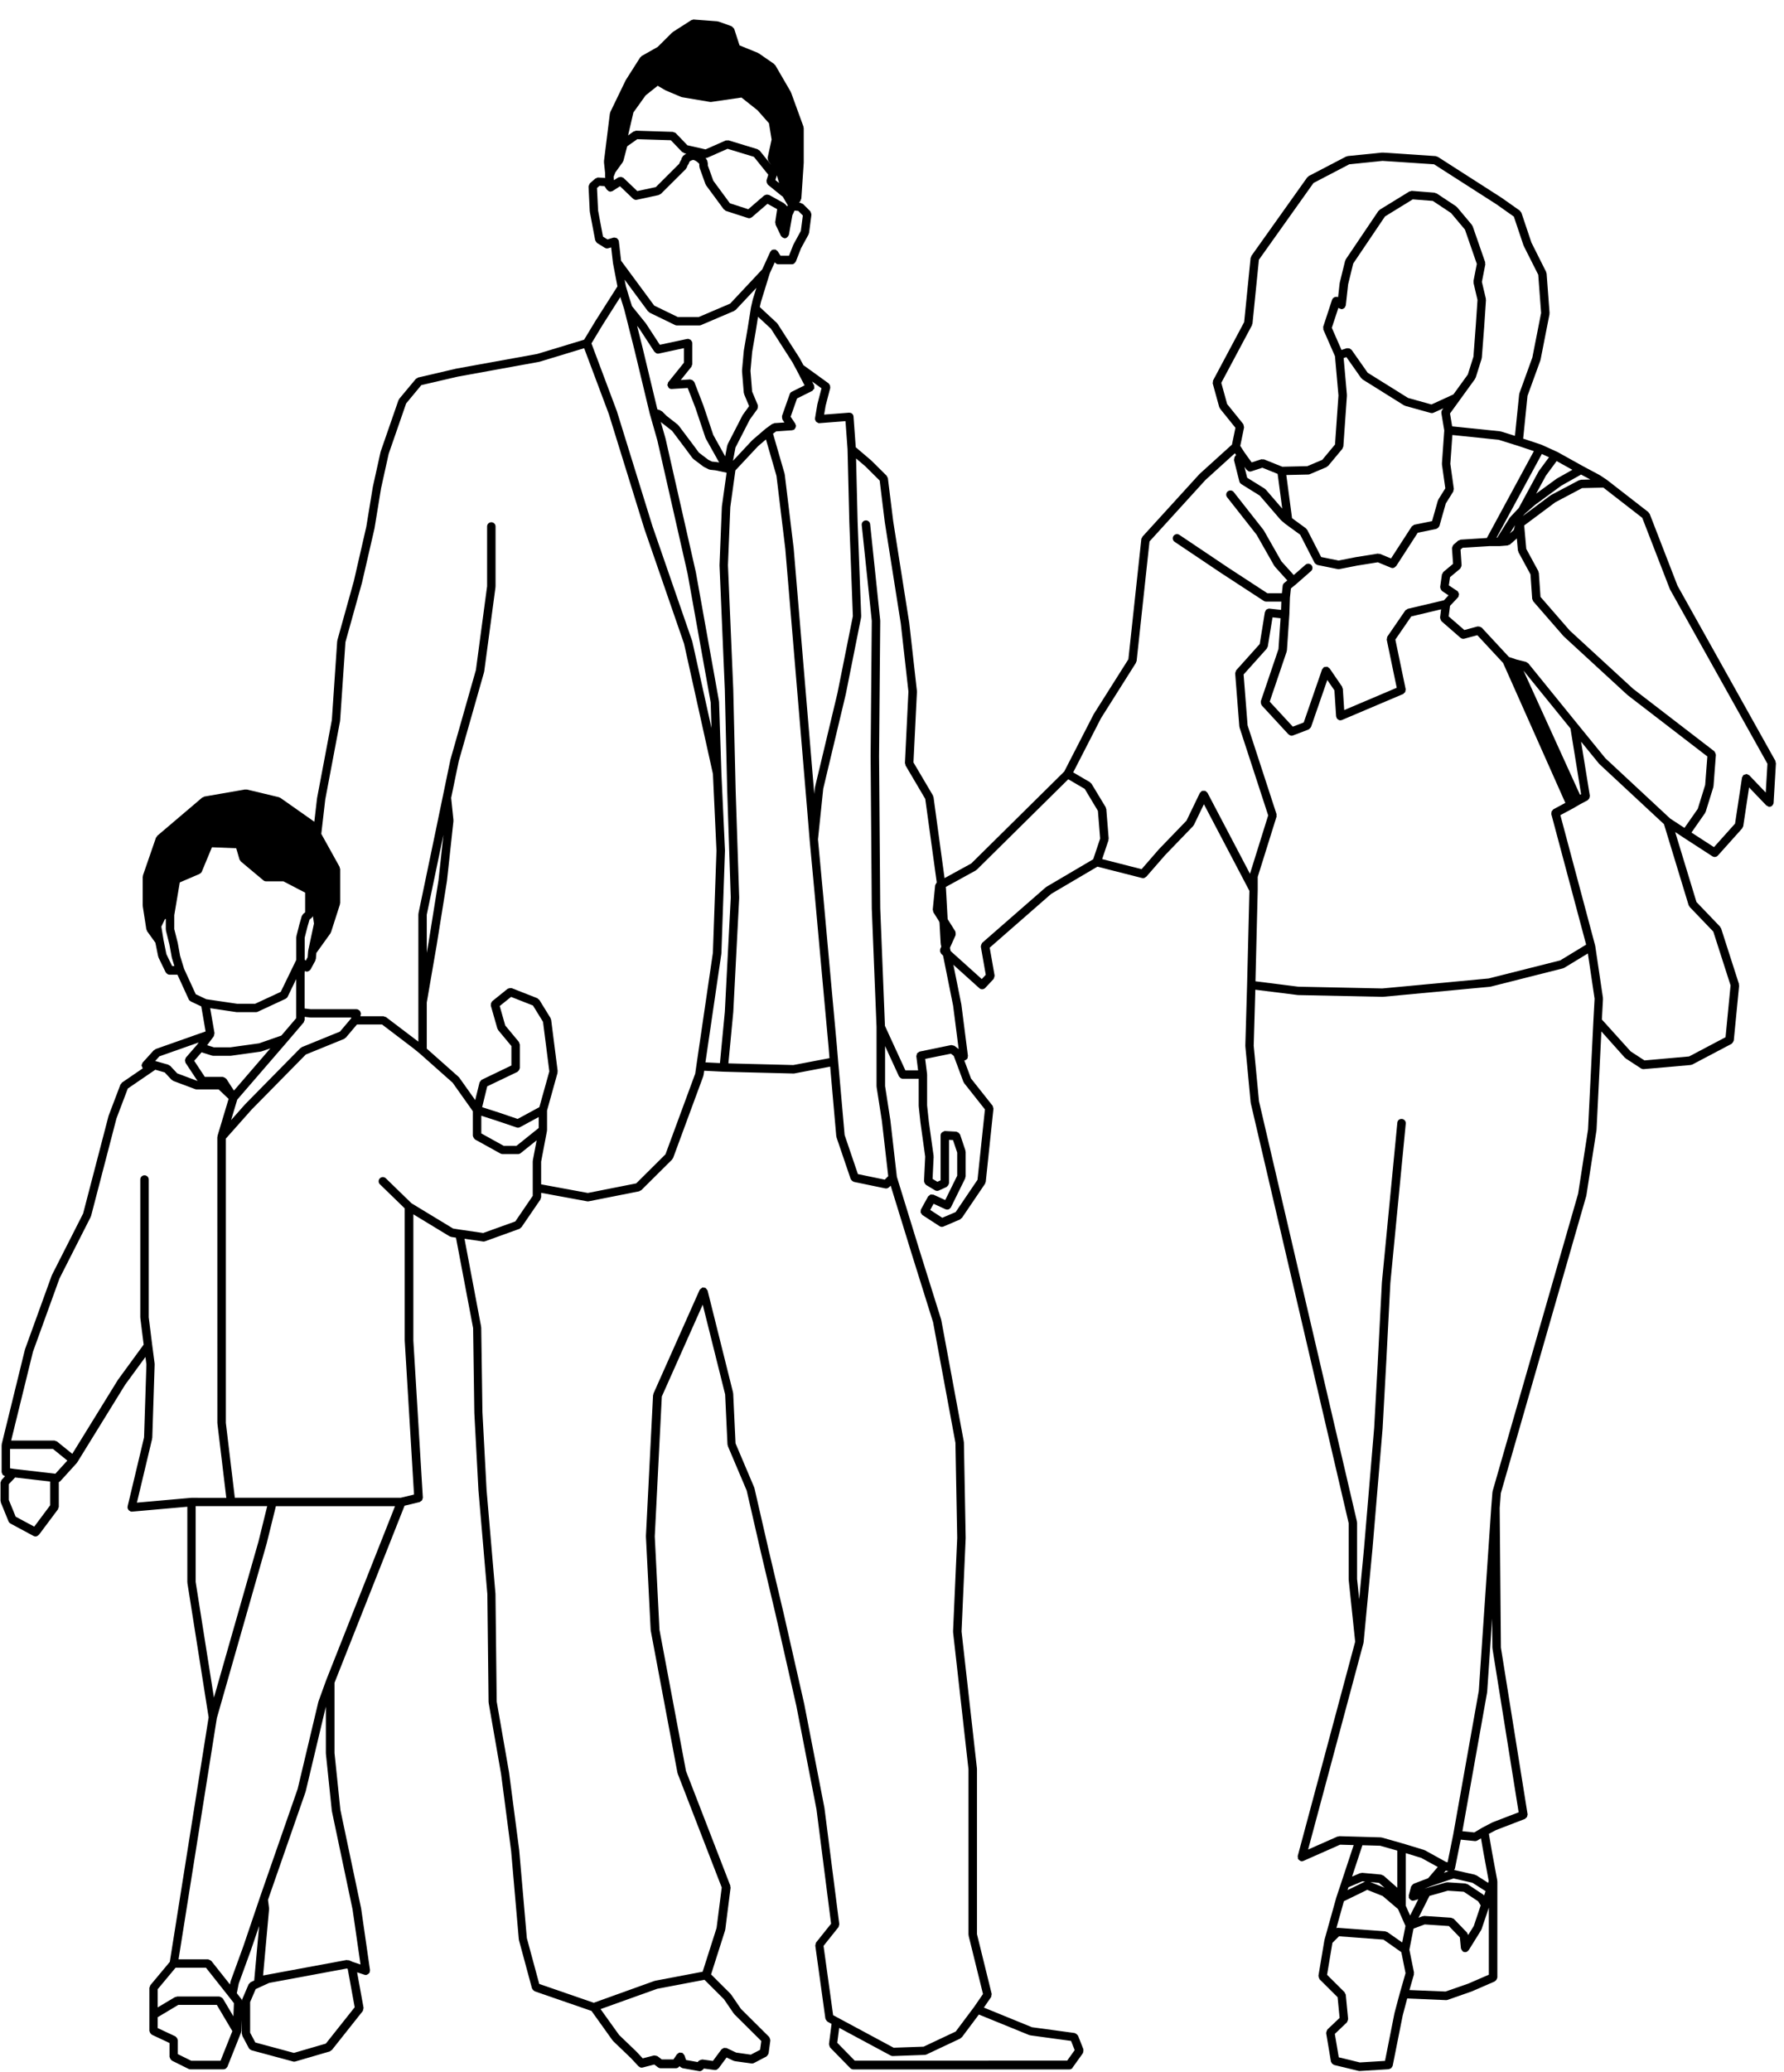
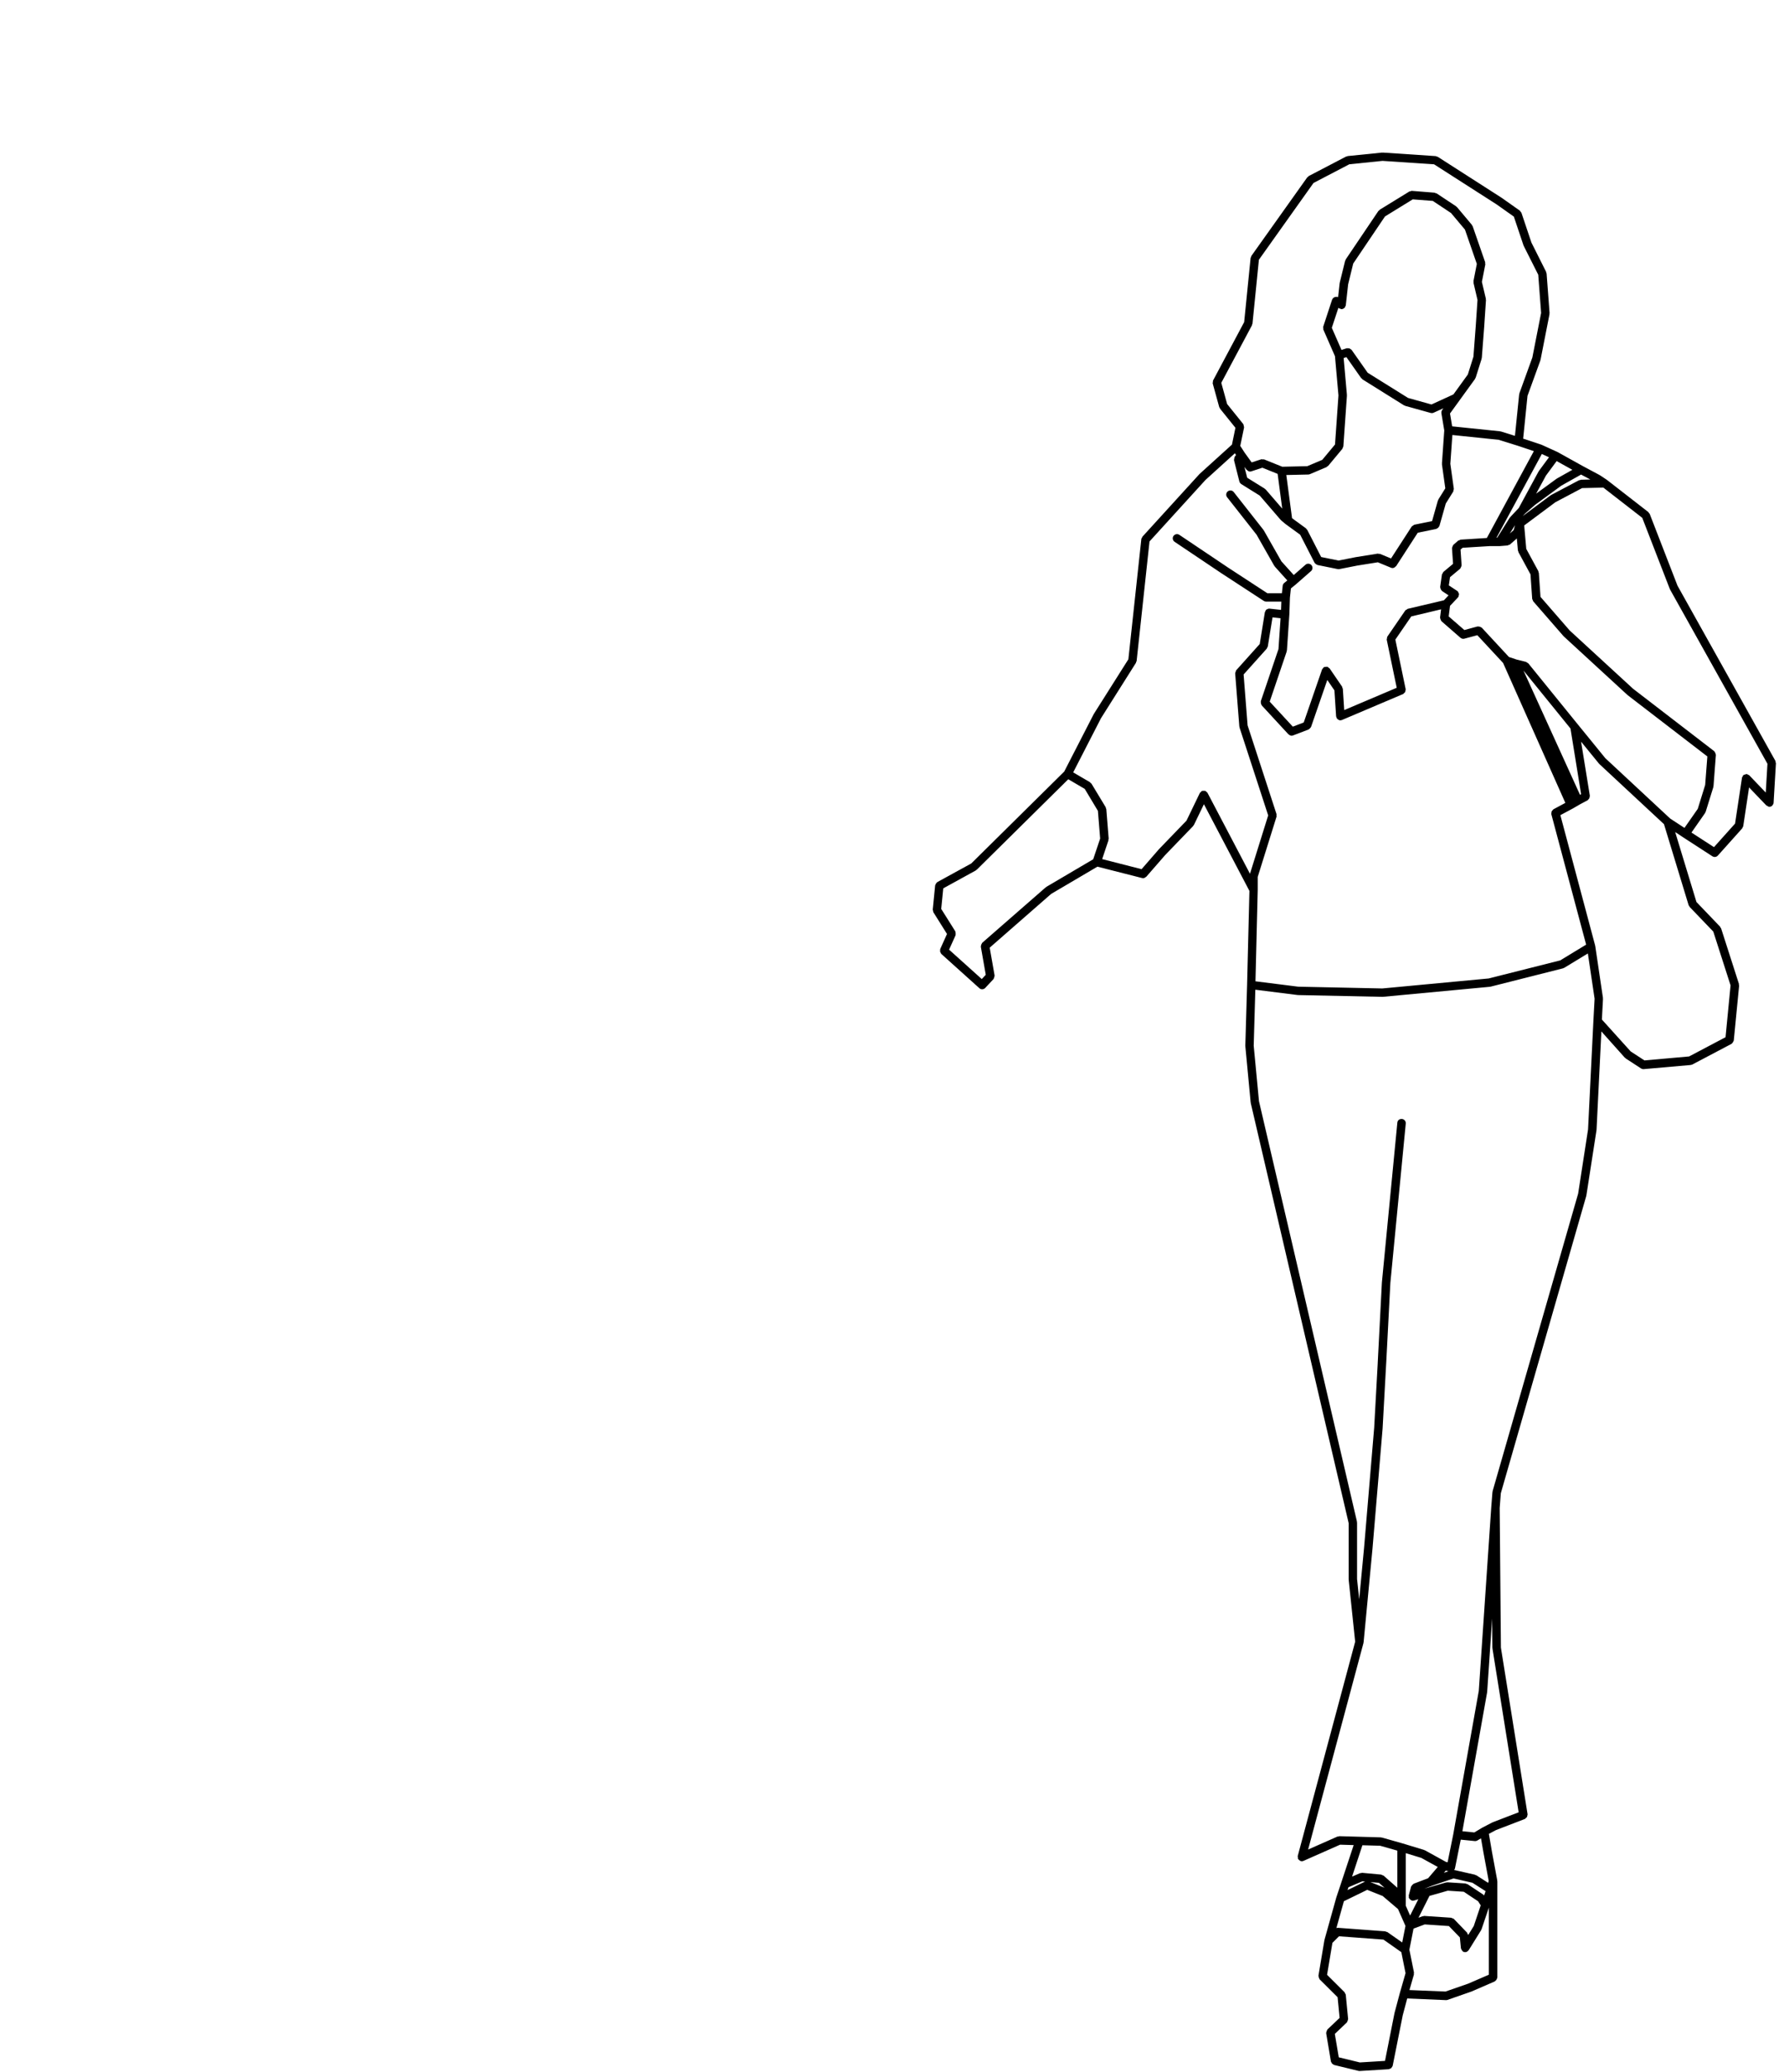
<svg xmlns="http://www.w3.org/2000/svg" fill="none" height="101" viewBox="0 0 87 101" width="87">
  <g fill="#000">
    <path d="m78.094 50.273-.236 4.8c0 .004-.005.007-.005.012-.001.003.003.006.002.009l-.492 3.168c-.001.005-.006.007-.006.012-.002.005.002.009.001.014l-4.168 14.493-.055.714.059 6.808 1.302 8.13c.003.021-.011.036-.014.056-.004.026-.004.051-.019.074-.014.024-.033.036-.055.052-.017.014-.023.033-.043.041l-1.407.541-.35.185.148.864v.001l.261 1.408c.001.007-.004.012-.004.019.001.007.008.012.008.019v4.694c0 .014-.012.023-.016.036-.005.026-.014.047-.029.069-.014.023-.029.038-.052.054-.011.008-.014.021-.027.028l-1.131.491c-.004.002-.007.001-.011.002-.001.001-.002.002-.003.003l-1.159.404c-.023.008-.047.012-.068.012h-.009l-1.891-.08-.217.815-.492 2.468c-.005.023-.023.038-.035.058-.009.017-.014.031-.026.045-.028.026-.063.04-.101.049-.01.002-.017.012-.026.014h-.012-.001-.001l-1.404.086c-.005.001-.009.001-.014.001-.017 0-.032-.002-.048-.007l-1.189-.288c-.014-.002-.019-.017-.031-.022-.029-.014-.052-.028-.072-.053-.014-.017-.022-.031-.029-.052-.006-.014-.019-.023-.022-.038l-.232-1.383c-.001-.007.005-.013.004-.021-.002-.026.009-.048.019-.073.008-.026.012-.049.03-.069.004-.006.003-.014.008-.019l.594-.564-.098-1.008-.876-.871c-.005-.005-.003-.012-.007-.017-.017-.021-.021-.044-.028-.069-.009-.026-.021-.048-.019-.076 0-.006-.005-.011-.004-.017l.29-1.728c.001-.004.005-.006.006-.01.001-.004-.002-.007-.001-.011l.579-2.073c.001-.002.003-.002.003-.004.001-.002-.001-.004 0-.006 0-.001 0-.001.001-.002l.23-.686v-.002l.61-1.843-.663-.019-1.782.788c-.027.012-.055.019-.083.019-.017 0-.035-.002-.054-.007-.008-.002-.011-.011-.019-.014-.034-.014-.062-.035-.086-.064-.008-.01-.017-.016-.021-.026-.003-.004-.007-.006-.009-.01-.01-.021 0-.044-.002-.066-.002-.024-.016-.045-.009-.069l2.801-10.444-.316-3.015c0-.004.004-.007.003-.011 0-.004-.004-.006-.004-.01v-2.741l-4.776-20.48c-.001-.005.003-.009.002-.014 0-.005-.006-.008-.006-.014l-.259-2.736c0-.005.004-.008.004-.014 0-.004-.005-.007-.005-.012l.086-2.965.114-4.583-2.219-4.225-.489 1.013c-.007.014-.021.021-.029.031-.004.006-.002.016-.008.021l-1.361 1.41-.922 1.058c-.004.005-.012.003-.017.008-.038.036-.085.064-.139.064-.017 0-.034-.002-.052-.007l-2.177-.554-2.255 1.327-2.998 2.621.239 1.355c.001.006-.004.01-.003.016.003.026-.009.048-.017.073-.008.026-.01.051-.027.073-.003.004-.001.01-.005.014l-.403.429v.001l-.002.002c-.04.043-.096.064-.15.064-.05 0-.099-.017-.138-.054l-.002-.002h-.001v-.001l-1.853-1.667c-.014-.012-.012-.03-.021-.043-.017-.023-.028-.042-.033-.069-.006-.026-.003-.048.002-.075.002-.017-.006-.033.001-.049l.331-.735-.665-1.06c-.014-.021-.006-.042-.011-.064-.005-.021-.021-.039-.019-.064l.117-1.18c.001-.008.008-.012.009-.019.004-.021.016-.033.024-.051.016-.031.032-.059.062-.076.005-.004.005-.01.01-.014l1.656-.908 4.533-4.479 1.435-2.792c.002-.003.006-.003.007-.006.002-.003 0-.007.002-.01l1.685-2.665.632-5.858c.004-.033.024-.055.04-.081.006-.011.003-.024.012-.034l.01-.012c.004-.004.007-.008.011-.012l2.76-3.029c.003-.002.007-.002.01-.004.002-.003.001-.007.004-.01l1.573-1.424.169-.82-.751-.932c-.008-.01-.004-.021-.009-.031-.009-.014-.024-.024-.029-.042l-.318-1.152c-.007-.026.006-.051.01-.077.003-.024-.005-.049.007-.073l1.516-2.843.314-3.128c.002-.021.019-.031.026-.048.006-.017 0-.035.011-.05l2.725-3.829c.01-.014.028-.016.04-.026.014-.011.017-.029.032-.038l1.825-.952c.014-.006.027 0 .04-.003.014-.004.021-.017.034-.019l1.681-.17c.006 0 .011.006.017.006.006-.001.01-.006.017-.006l2.58.172c.019.001.03.017.047.023.017.006.035-.001.05.01l3.101 1.988c.001.001.001.003.003.004.001.001.003 0 .005.001l.898.633c.019.014.019.035.032.051.014.019.035.028.043.051l.489 1.455.717 1.428c.007.012-.001.026.003.039.004.014.017.023.019.037l.145 1.929c.001.01-.008.017-.009.026 0 .009.008.017.006.026l-.435 2.217c-.001.006-.007.009-.009.016-.001.005.003.01.001.017l-.63 1.733-.212 2.087.886.293c.004.002.005.006.009.008.003.001.007-.002.011 0l.012.006.743.338c.003.001.003.004.005.006.004.002.007 0 .01.001l1.245.692.808.431c.003.001.003.006.007.008.003.002.007 0 .01.002l.348.231c.002.002.002.006.005.008.002.001.005 0 .007.002l.003.002c.007.006.014.008.021.017l1.976 1.535c.016.012.017.032.027.048.011.016.031.021.038.04l1.356 3.499 4.774 8.539c.01.019.003.039.007.059.004.021.019.034.019.054l-.114 1.924v.007c-.003.048-.026.087-.057.121-.004.004-.002.011-.007.016h-.001c-.036.034-.086.056-.141.056h-.012c-.036-.002-.062-.026-.09-.044-.016-.009-.034-.007-.047-.021l-.004-.004c-.001-.001-.001-.001-.001-.002l-.836-.872-.285 1.89c-.004.026-.023.042-.035.064-.008.014-.004.03-.016.042l-1.187 1.325c-.041.045-.098.069-.154.069-.039 0-.078-.011-.112-.034l-1.421-.921v-.001c-.001-.001-.002 0-.002-.001l-.392-.259 1.038 3.41 1.154 1.204c.012.012.009.03.017.044.008.014.024.019.03.034l.87 2.708c.004.014-.005.026-.004.04.002.017.014.026.014.042l-.261 2.678c-.001.008-.008.012-.01.021-.005.021-.019.038-.03.059-.016.026-.028.048-.052.064-.007.005-.008.016-.017.019l-1.913 1.008c-.021.011-.043.014-.065.016-.005.001-.008.007-.014.007l-2.289.201c-.006 0-.012.001-.019.001-.039 0-.078-.011-.112-.033l-.753-.491c-.009-.006-.009-.019-.017-.024-.008-.006-.019-.004-.024-.012zm1.431.976.67.436 2.176-.193 1.778-.938.245-2.526-.842-2.622-1.155-1.204c-.008-.01-.006-.021-.012-.031-.012-.019-.03-.03-.036-.051l-1.202-3.95-3.148-2.927c-.004-.004-.003-.01-.007-.014-.003-.004-.009-.002-.012-.006l-.876-1.074.428 2.64c.003.017-.009.03-.011.045-.001.028-.005.05-.017.075-.012.024-.026.039-.047.057-.012.011-.016.029-.03.037l-.376.2-.342.199c-.001.001-.003.001-.004.001-.001 0-.001.002-.002.002l-.609.326 1.696 6.353c.001.004-.002.007-.002.011.001.005.006.007.007.011l.376 2.534c.001.008-.005.014-.005.021 0 .008.007.014.007.021l-.054 1.01zm4.06-9.959 1.028-1.147.339-2.243c.004-.024.024-.038.036-.059.01-.021.009-.043.026-.059.004-.004.009-.002.014-.006.021-.016.045-.018.07-.026.026-.009.048-.021.076-.021.004.001.008-.003.012-.002.023.003.036.023.057.033.021.011.045.01.062.028l.805.841.083-1.402-4.752-8.498c-.002-.004.001-.009-.001-.014-.003-.005-.009-.008-.011-.014l-1.342-3.462-1.897-1.473-1.036.024-1.305.69-1.519 1.131.101 1.141.589 1.086c.008.016.001.031.005.046.004.014.019.021.019.037l.081 1.171 1.426 1.64 3.087 2.837 3.961 3.046c.006.005.005.014.011.018.021.019.026.042.038.066.011.024.023.045.023.073.001.007.008.012.007.021l-.116 1.526c-.001.008-.009.012-.01.021-.002.009.004.016.002.024l-.376 1.21c-.004.014-.017.021-.023.031-.004.008 0 .017-.005.024l-.663.95zm-8.395-19.162-2.209 4.078h.034l.606-.968c.004-.006.014-.006.019-.012.004-.006.002-.014.007-.021l.415-.44.974-1.794c.002-.004.009-.004.012-.009.002-.005 0-.01.003-.014l.489-.661zm-1.373 3.709.064-.238-.252.404zm2.096-3.364-.521.706-.48.883.994-.726c.004-.003.009-.001.012-.003.004-.002.004-.008.008-.01l.753-.424zm1.19.658-.963.541-1.288.941-.477.418-.117.124 1.357-1.011c.005-.004.011-.001.017-.004.004-.004.005-.01.01-.013l1.362-.72c.016-.008.032-.001.048-.005.017-.004.026-.019.043-.019l.461-.012zm5.043 17.221.648-.928.361-1.163.107-1.391-3.883-2.985c-.003-.002-.002-.006-.005-.008-.002-.002-.006-.001-.009-.004l-3.101-2.85c-.003-.002-.002-.008-.005-.011-.003-.003-.008-.002-.011-.005l-1.478-1.698c-.014-.017-.01-.037-.019-.055-.01-.021-.029-.039-.031-.064l-.083-1.195-.589-1.086c-.007-.013 0-.024-.004-.038-.005-.014-.019-.024-.021-.04l-.052-.586-.331.291c-.022.021-.052.021-.079.03-.016.004-.024.019-.04.021l-.376.03c-.005 0-.011.001-.017.001h-.489l-1.312.081-.102.09.052.762c0 .006-.005.01-.005.017 0 .026-.014.047-.024.071-.011.026-.017.05-.036.068-.004.004-.003.011-.007.014l-.492.411-.058.401.412.272c.005.003.005.01.01.014.005.004.012.002.017.006.017.017.017.039.026.059.014.024.028.042.032.069.003.026-.008.047-.016.073-.005.021.001.043-.012.064-.003.004-.01.002-.014.007s-.002.014-.007.019l-.39.413-.065.516.763.663.646-.174c.011-.003.022.006.031.004.028-.003.05.002.076.01.024.008.044.014.065.03.01.008.023.006.032.016l1.326 1.429.381.127.451.111c.024.006.035.026.055.04.019.011.041.012.055.03l2.405 2.964.001.001 1.352 1.66 3.163 2.942zm-13.323-10.307-.776 1.129.504 2.422c.004.021-.009.038-.012.061-.003.026-.002.049-.014.071-.012.024-.032.037-.054.054-.017.014-.022.035-.042.044l-2.984 1.266c-.019.008-.039.01-.06.013-.003 0-.005.003-.008.003-.004 0-.009.001-.014.001-.047 0-.09-.021-.126-.049-.012-.01-.017-.021-.026-.031-.012-.016-.028-.026-.036-.044-.005-.011.002-.021 0-.034-.004-.012-.016-.021-.017-.032l-.083-1.27-.347-.507-.793 2.291c-.001.003-.005.004-.007.008-.004.012-.014.019-.021.028-.022.031-.045.057-.078.074-.006.003-.008.012-.016.014l-.754.288c-.024.01-.05.014-.073.014-.052 0-.097-.024-.134-.059-.005-.005-.014-.004-.019-.008l-1.304-1.412c-.007-.008-.005-.019-.01-.028-.016-.021-.021-.044-.026-.069-.006-.026-.01-.049-.005-.076.002-.01-.005-.021-.002-.03l.861-2.539.102-1.504-.392-.043-.231 1.421c-.004.024-.022.039-.034.061-.007.014-.004.03-.016.043l-1.129 1.259.194 2.479 1.411 4.327c.007.021-.005.04-.005.061.001.021.014.041.006.062l-.918 2.937v.63c0 .001-.001.002-.001.002 0 .002.001.002.001.003l-.11 4.453 2.088.263 4.097.086 5.187-.487 3.49-.881 1.264-.768-1.699-6.362c-.005-.021.007-.036.008-.056 0-.026-.001-.05.01-.074.01-.026.028-.04.048-.061.014-.014.017-.033.035-.042l.584-.314-3.036-6.82-1.257-1.353-.632.17c-.017.004-.035.007-.054.007-.048 0-.093-.019-.129-.049-.002-.001-.005 0-.007-.002l-.927-.808c-.005-.005-.004-.014-.009-.019-.019-.021-.024-.042-.033-.068-.01-.026-.021-.047-.021-.074 0-.008-.006-.012-.005-.021l.05-.397zm7.764 5.463-2.293-2.826 2.757 6.055.054-.028zm.857 19.541.261-5.296v-.001l.058-1.075-.328-2.206-1.154.702c-.012.008-.027.007-.04.012-.007.002-.01.01-.017.012l-3.536.894c-.009.002-.019.002-.027.003-.002 0-.003.002-.004.002l-5.215.489c-.006 0-.014.001-.019.001h-.004l-4.114-.086-.001-.001c-.007 0-.014 0-.022-.001l-2.064-.259-.079 2.729.257 2.705 4.778 20.49c.002.008-.005.016-.004.024.001.007.009.014.009.021v2.753l.104.988.239-2.522v-.001l.492-5.842v-.001l.174-3.157c0-.001-.001-.002-.001-.002l.203-3.917c0-.002.002-.004.002-.006 0-.001-.001-.002-.001-.004l.752-7.775c.01-.111.093-.193.226-.184.112.011.196.111.185.224l-.751 7.765-.203 3.917c0 .002-.001.002-.001.003l-.174 3.166c0 .001-.001.001-.001.003 0 .001.001.002.001.003l-.492 5.845v.001.001l-.435 4.579c-.001.007-.007.01-.008.017-.001.006.004.011.002.017l-2.7 10.068 1.432-.633c.017-.007.033.001.05-.001.016-.004.023-.016.039-.017l.986.028 1.043.03c.01 0 .016.009.024.011.008.001.017-.005.024-.003l1.014.288c.001 0 .001.001.002.001h.002l1.044.317c.008.002.01.011.017.014.007.003.016-.001.022.003l1.02.563.083.021.276-1.365 1.245-6.991.607-8.938v-.001-.001l.059-.749c0-.008.008-.012.009-.021.002-.007-.004-.014-.002-.021l4.172-14.503zm-12.262 38.926c.016-.003.028-.014.044-.012.002.001.004-.003.007-.002l2.318.172c.021.001.031.019.05.024.019.006.038 0 .055.012l.725.508.159-.806-.364-.823-.747-.636-.754-.301-1.138.555-.366 1.31c.003 0 .006-.002.01-.002zm5.31 3.093 1.107-.384 1.007-.436v-3.27l-.354 1.051c-.003.01-.012.014-.017.023-.003.006.001.014-.003.021l-.608.979c-.002.004-.008.002-.011.006-.033.048-.081.084-.144.09-.007.001-.014.001-.021.001-.037 0-.074-.01-.108-.031-.006-.003-.006-.011-.011-.016-.024-.019-.036-.043-.05-.069-.011-.019-.024-.034-.028-.056-.001-.005-.007-.008-.007-.014l-.052-.534-.535-.553-1.178-.079-.546.205-.202 1.027.225 1.113c.003.017-.009.031-.009.048-.001.017.01.031.005.048l-.218.758zm2.28-8.24c.004-.002.009.001.014-.001.004-.002.005-.007.009-.009l1.265-.486-1.278-7.986c-.001-.005.004-.009.004-.016-.001-.006-.007-.009-.007-.016l-.012-1.429-.242 3.571c0 .004-.004.006-.005.01 0 .004.004.008.003.012l-1.207 6.777.581.059.374-.224c.002-.001.004 0 .006-.001.002-.001.002-.004.004-.005zm-3.461 1.726-.757-.231v2.56l.212.482.401-.796-.208.064c-.019.006-.039.009-.06.009-.017 0-.035-.002-.052-.007-.01-.003-.014-.014-.023-.018-.031-.014-.055-.031-.076-.057-.011-.014-.022-.024-.029-.041-.004-.009-.014-.014-.017-.023-.006-.019.006-.037.006-.056-.001-.019-.014-.036-.008-.055l.114-.432c.002-.006.008-.008.01-.014.01-.026.029-.041.048-.062.019-.021.031-.041.057-.052.005-.003.006-.009.011-.011l.705-.269.47-.548zm-2.063 1.217-.421-.039.691.276zm2.129 1.625c.012-.005.024.003.036.001.014-.002.021-.014.036-.014.004 0 .009 0 .014.001l1.293.086c.002 0 .003.001.005.001h.006c.019.001.029.017.047.023.031.01.064.013.088.038l.622.645c.002.001.003.003.005.004l.011.012c.012.014.01.031.019.046.014.024.035.045.038.076l.274-.441.338-1.006-.127-.199-.701-.465-.778-.051-.893.254-.535 1.065zm2.427-1.631-.923-.209-1.046.355h-.002l-.373.143.04-.012h.001l.005-.002h.001c.001 0 .001-.001.002-.001l1.014-.288c.01-.003.019.004.028.003.009-.001.017-.011.028-.011.004 0 .009 0 .014.001l.87.057c.019.001.029.017.045.021.019.006.039 0 .057.012l.783.519c.014.008.014.024.023.035.001.001.002.001.003.002l.074-.214zm-1.391-.484.224-.075-.129-.034zm1.635-1.576c-.033.021-.07.03-.107.03-.007 0-.014-.001-.022-.001l-.683-.069-.282 1.401c-.001.003-.003.004-.004.006 0 .003.002.005.001.007-.008.028-.028.045-.045.066.003 0 .006-.003.009-.002l1.014.231c.014.003.019.017.03.021.012.004.024-.001.035.006l.578.37.027-.094-.252-1.363v-.001c0-.001-.001-.001-.001-.002l-.123-.711zm-5.477 2.003-.133-.012-.677.288-.048.14zm-.246-.409c.016-.007.03.002.047-.001.019-.003.032-.019.055-.016l.927.086c.023.002.037.021.058.03.021.008.043.006.061.021l.67.59v-1.809l-.838-.238-.865-.024-.504 1.528zm1.681 6.824c.001-.003-.002-.005-.001-.007l.262-.98c0-.001.001-.001.001-.002v-.001l.276-.961-.206-1.024-.872-.612-2.167-.161-.321.319-.261 1.558.837.833c.002.001.003.003.004.004l.011.011c.014.014.012.035.022.052.014.024.035.044.038.073l.114 1.181c0 .005-.004.008-.004.014.001.026-.014.048-.021.073-.01.024-.014.051-.031.069-.003.003-.002.009-.005.012l-.587.559.192 1.141 1.027.249 1.228-.075.461-2.322c0-.001.002-.003.004-.004zm-15.107-59.672-.803-.47-4.465 4.412c-.008.007-.019.004-.027.01-.008.007-.009.019-.019.024l-1.585.871-.1 1.002.687 1.093c.004.006 0 .014.004.021.011.024.01.048.012.074.002.028.006.051-.002.077-.003.007.002.014-.001.021l-.316.701 1.594 1.433.195-.208-.241-1.37c-.002-.01.006-.016.006-.026-.002-.026.007-.048.017-.073.009-.026.017-.048.034-.068.006-.007.004-.017.011-.023l3.1-2.706c.006-.005.014-.002.019-.006.006-.004.006-.012.012-.016l2.281-1.343.339-1.01-.109-1.349zm2.505-6.185c-.005.013.001.028-.007.04l-1.705 2.7-1.356 2.64.819.479c.016.008.019.026.03.039.014.014.032.016.042.031l.696 1.152c.009.014.002.03.007.046s.021.026.021.044l.116 1.44c.001.014-.012.024-.014.04-.001.014.008.026.003.04l-.307.916 1.922.491.844-.97c.001-.002.003-.001.005-.002.001-.002 0-.004.002-.006l1.34-1.388.652-1.351c.01-.021.033-.028.05-.044.016-.016.021-.038.041-.05.005-.002.011.002.016-.001.024-.011.05-.006.076-.007.027 0 .054-.006.078.005.005.001.01-.001.014.001.021.009.026.03.041.045.017.016.041.021.054.045l2.073 3.947.888-2.845-1.398-4.286c-.003-.009.003-.016.002-.024-.002-.008-.01-.013-.011-.021l-.203-2.591s.001-.001.001-.002c-.002-.026.016-.05.024-.076.009-.024.008-.053.024-.071.001-.001 0-.002.001-.002l1.148-1.28.249-1.544v-.002l.002-.008c.002-.011.012-.016.017-.026.012-.044.031-.082.066-.106.006-.004.014-.002.021-.005.035-.021.072-.04.124-.034l.56.062.014-.404h-.743c-.039 0-.078-.011-.112-.034l-2.029-1.324v-.001h-.003l-2.318-1.556c-.093-.064-.119-.191-.055-.283.064-.094.192-.12.287-.056l2.318 1.556s0 .001.001.002l1.972 1.287h.71l.038-.362c.006-.057.034-.106.076-.139l.149-.122-.609-.676c-.007-.007-.004-.019-.009-.026-.004-.005-.014-.003-.017-.009l-.862-1.516-1.438-1.828c-.07-.089-.055-.218.035-.288.088-.068.221-.054.288.036l1.449 1.842c.003.004.001.01.004.016.003.005.01.005.014.01l.857 1.507.603.668.572-.501c.085-.076.216-.066.29.019.074.086.066.215-.019.29l-.722.632c-.001 0-.001.001-.001.002h-.001-.001c-.001.001-.002.001-.003.002-.001 0-.001.002-.002.004l-.252.205-.048.455-.028.829c0 .001-.002.003-.002.004 0 .001.001.001.001.003v.007.001c0 .001-.001.001-.001.002l-.116 1.718c-.001.01-.01.016-.012.024-.002.01.005.018.002.028l-.83 2.448 1.127 1.219.532-.204.895-2.587c.008-.024.03-.033.045-.051.014-.017.016-.04.034-.053.004-.002.01 0 .014-.002.024-.016.05-.013.078-.016.027-.004.05-.012.076-.004.005.001.01-.004.016-.002.023.008.032.03.05.044.017.014.04.017.054.035l.61.892c.011.017.005.035.011.054.006.019.023.029.024.048l.067 1.038 2.561-1.087-.487-2.342c0-.002.001-.002.001-.003-.005-.021.009-.043.012-.064.005-.03.002-.064.019-.088.001 0 0-.001.001-.002l.87-1.266c.017-.026.047-.031.072-.047.019-.011.029-.031.05-.036l.008-.002c.001 0 .002-.001.003-.001l1.753-.413.226-.241-.318-.21c-.011-.006-.011-.021-.019-.028-.022-.021-.032-.038-.045-.064-.011-.024-.019-.046-.019-.071-.001-.013-.011-.021-.009-.035l.086-.605c.004-.028.026-.043.039-.066.012-.021.014-.046.032-.062l.472-.394-.052-.76c0-.006.004-.008.004-.014 0-.026.014-.048.024-.073.01-.026.016-.05.034-.069.003-.003.002-.008.006-.012l.232-.201c.019-.016.041-.012.062-.021.022-.01.036-.029.062-.03l1.276-.08 2.293-4.234-.806-.269h-.001l-.91-.283-2.257-.234-.1 1.405.171 1.219c.003.024-.012.044-.019.066-.004.023.003.048-.011.069l-.363.581-.31 1.093c-.003.014-.016.021-.021.031-.008.017-.017.029-.029.043-.023.026-.048.042-.079.054-.011.004-.017.016-.027.018l-.9.184-1.054 1.628c-.004.006-.014.004-.019.009-.039.05-.093.085-.154.085-.026 0-.054-.005-.079-.016l-.641-.265-1.007.161-.87.172c-.014.003-.027.004-.04.004-.014 0-.027-.001-.041-.005l-.986-.2c-.007-.001-.011-.009-.017-.012-.037-.011-.068-.031-.093-.062-.007-.008-.017-.014-.022-.023-.002-.004-.007-.006-.009-.01l-.703-1.369-.713-.519c-.002-.001-.002-.005-.003-.006-.003-.002-.006-.001-.009-.003l-.203-.172c-.005-.004-.004-.012-.008-.016-.004-.004-.011-.002-.014-.006l-1.022-1.185-.901-.561c-.003-.001-.003-.005-.005-.007-.04-.026-.072-.064-.086-.116l-.262-1.037c-.001-.004.002-.006.001-.01-.005-.024.007-.048.011-.073.005-.026.003-.055.019-.077.002-.003 0-.006.002-.009l.064-.089-.054-.084-1.435 1.301-2.729 2.997-.63 5.837c-.002.012-.017.024-.024.04zm16.177-14.013.273-.866.114-1.504.085-1.263-.195-.834c-.003-.014.007-.026.007-.042-.001-.016-.012-.028-.009-.043l.164-.838-.579-1.672-.679-.808-.888-.59-.979-.076-1.354.833-1.549 2.295-.248 1.013-.114 1.026c-.003.024-.021.038-.03.059-.006.014-.002.032-.012.045-.004.005-.011.003-.016.007-.038.043-.088.073-.148.073-.007 0-.016-.001-.022-.001-.012-.002-.019-.014-.029-.016-.024-.007-.052-.008-.074-.026l-.03-.021-.321.973.473 1.08.256-.084c.019-.006.033.004.05.003.027-.002.05-.003.076.005.027.009.047.024.067.043.012.011.03.011.04.024l.787 1.119 1.968 1.228 1.143.319 1.071-.491zm-1.668 1.863c-.028.012-.057.019-.086.019-.019 0-.037-.003-.055-.007l-1.247-.347c-.007-.002-.009-.01-.017-.014-.014-.004-.026-.003-.038-.01l-2.029-1.268c-.016-.01-.017-.028-.029-.04-.008-.009-.023-.006-.03-.016l-.722-1.027-.135.045.16 1.798c.001.006-.005.01-.005.017 0 .005.006.009.005.016l-.174 2.475c-.002.024-.021.041-.029.062-.008.019-.004.038-.017.054l-.696.836c-.01.012-.027.01-.039.019-.016.012-.021.031-.039.039l-.812.344c-.024.01-.048.014-.073.017h-.002-.003s-.001.001-.002.001l-.001-.001-1.069.024.28 2.105.681.496c.014.01.014.028.024.041.011.012.028.016.036.031l.679 1.324.848.172.829-.164c.002 0 .002.001.004.001.001 0 .002-.002.003-.002l1.072-.172c.019-.004.034.01.054.012.021.002.039-.008.06.001l.537.222 1.008-1.556c0-.001.001-.001.001-.001.016-.021.043-.03.066-.045.021-.016.039-.038.065-.043l.862-.176.283-1.003c.003-.01.014-.014.019-.023.004-.008-.001-.021.005-.029l.338-.541-.164-1.166c-.001-.008.006-.014.006-.021-.001-.008-.007-.012-.007-.021l.114-1.615-.141-.841c0-.002.002-.005.002-.008-.007-.052.005-.104.034-.144l.062-.087zm-8.352 2.681-.537.176c-.022.008-.043.011-.064.011-.06 0-.108-.031-.147-.075-.006-.006-.017-.004-.022-.011l-.104-.144.134.531.856.532c.01.006.01.019.019.026.009.006.021.005.028.014l.806.933-.224-1.693zm13.594-7.545-.14-1.861-.707-1.403c-.002-.004.001-.008-.001-.012-.002-.006-.008-.008-.01-.014l-.472-1.405-.843-.596-3.048-1.953-2.512-.167-1.62.166-1.747.911-2.663 3.743-.313 3.115c-.002.016-.016.024-.021.038-.003.014.003.026-.003.038l-1.497 2.807.285 1.034.784.973c.002.003.001.007.003.01.017.021.016.048.021.074.006.026.019.049.016.075-.001.003.003.007.002.01l-.186.897.209.324c0 .001.001.001.001.001l.346.481.465-.151c.024-.009.05.004.074.005.023.001.045-.009.067-.001l.888.358 1.22-.028.729-.308.622-.748.168-2.392-.17-1.912-.566-1.294c-.01-.024 0-.046-.001-.069-.002-.026-.014-.05-.006-.076l.435-1.324c.004-.012.019-.016.024-.028.005-.01.001-.023.009-.033.009-.012.026-.011.037-.021.022-.019.041-.031.069-.04.026-.008.048-.008.076-.005.016.001.028-.009.045-.003.012.004.017.017.026.021.002 0 .003 0 .004.001l.076-.687c.001-.006.006-.008.007-.014.001-.004-.003-.008-.002-.012l.262-1.065c.003-.014.017-.019.021-.03s0-.024.007-.035l1.594-2.363c.009-.013.026-.014.036-.024.011-.011.012-.028.026-.036l1.425-.876c0-.001.001-.001.002-.001l.021-.014c.017-.01.036-.004.055-.009.024-.007.044-.026.07-.021l1.103.088c.019.001.029.017.045.023.019.006.037 0 .054.01l.956.633c.01.006.01.019.019.026.007.006.019.005.024.014l.725.864c.009.01.005.023.011.035.007.012.021.016.026.029l.61 1.756c.006.019-.004.036-.004.055.002.018.016.031.011.051l-.167.852.194.821c.003.01-.006.019-.005.03.001.01.011.019.01.03l-.086 1.296v.002l-.117 1.525c-.001.008-.009.014-.011.021-.001.008.005.016.002.023l-.29.921c-.004.014-.017.021-.023.031-.004.009 0 .021-.006.028l-.752 1.037v.001l-.471.649.105.626 2.336.241c.007.001.011.009.019.01.008.002.016-.004.021-.002l.686.214.206-2.026c.001-.009.01-.014.012-.021.002-.01-.004-.019-.001-.026l.632-1.745z" />
-     <path d="m52.303 100.769c.003-.004.011-.002.014-.008l.492-.688c.005-.007.001-.016.005-.022.014-.023.014-.047.017-.075.003-.026.009-.048.002-.073-.002-.008.003-.016 0-.023l-.261-.662c-.004-.01-.016-.012-.021-.021-.014-.023-.03-.037-.052-.053-.021-.019-.04-.031-.066-.04-.01-.002-.016-.012-.024-.014l-2.084-.283-2.344-.957.349-.509c.001-.002 0-.004.001-.005.017-.024.014-.053.017-.082.004-.024.017-.047.011-.07 0-.002.002-.004.001-.006l-.716-2.907v-8.051c0-.004-.004-.007-.005-.011 0-.004.004-.008.004-.012l-.751-6.678.201-4.551c0-.002-.002-.004-.002-.007 0-.002.002-.003.002-.006l-.086-4.655c0-.007-.007-.011-.007-.017-.001-.006.004-.01.003-.016l-1.098-5.92c-.001-.004-.005-.006-.006-.01-.001-.004.003-.009.001-.014l-1.07-3.418-1.093-3.548-.317-2.766c0-.002-.002-.002-.002-.004 0-.002.001-.003.001-.004l-.256-1.646v-1.951l.676 1.473c.007.016.021.023.031.036.009.011.017.021.027.031.037.031.079.053.128.053h.777v1.317c0 .004.004.007.004.011.001.004-.003.006-.003.01l.086.806c0 .002.002.002.002.004 0 .001-.001.002-.001.003l.229 1.645-.058 1.196c-.001.011.009.019.011.029.002.026.012.045.024.069.014.024.024.045.047.062.008.007.009.019.019.024l.429.257.001.001.003.002c.033.021.069.029.106.029.029 0 .059-.006.086-.019l.375-.172c.012-.005.014-.019.024-.026.021-.016.036-.031.052-.056.016-.021.024-.042.029-.068.002-.014.014-.021.014-.034v-2.113l.194.01.204.611v1.128l-.584 1.186-.569-.261c-.023-.01-.047-.001-.069-.003-.028-.003-.055-.014-.082-.003-.021.007-.033.028-.052.042-.021.018-.049.026-.064.052l-.348.631c-.014.023-.005.049-.008.073-.003.026-.014.05-.008.073.007.024.028.041.043.062.014.021.019.046.041.061l.839.546c.034.021.072.034.112.034.026 0 .054-.006.081-.017l.809-.346c.024-.011.035-.036.054-.055.01-.009.028-.006.036-.019l1.129-1.666c.009-.014.003-.03.009-.044.007-.018.023-.03.024-.05l.375-3.563c.003-.026-.014-.045-.021-.068-.007-.026-.004-.055-.022-.078l-1.05-1.325-.326-.874c.007-.001.011-.009.019-.011.037-.008.068-.026.095-.054.01-.01.019-.017.024-.029.006-.009.017-.013.021-.023.009-.021-.001-.038.002-.059.003-.019.017-.033.014-.052l-.32-2.5c0-.003-.003-.004-.003-.007-.001-.002.002-.004.001-.007l-.604-3-.145-2.631c0-.003-.003-.005-.003-.007-.001-.004.002-.006.002-.01l-.607-4.453c-.002-.016-.016-.021-.021-.036-.004-.014.002-.026-.005-.04l-.952-1.614.17-3.444c0-.006-.006-.01-.006-.016s.006-.011.005-.017l-.375-3.333c0-.002-.002-.004-.003-.006 0-.001.001-.002.001-.003l-.78-4.938-.259-2.094c-.004-.03-.024-.049-.039-.073-.008-.014-.006-.033-.019-.046l-.011-.011c-.003-.003-.004-.005-.007-.007l-.735-.73c-.002-.002-.006-.002-.008-.004-.003-.002-.002-.004-.004-.006l-.744-.633-.109-1.496v-.001c-.008-.108-.093-.192-.209-.185-.004 0-.007-.004-.011-.004l-.001.001-1.213.093.072-.426.228-.879c.004-.014-.006-.026-.006-.042.002-.026-.001-.048-.01-.073-.009-.026-.021-.044-.04-.064-.01-.011-.01-.026-.021-.036l-1.233-.89-.18-.334c-.001-.002-.005-.002-.007-.005-.001-.003.001-.005-.001-.008l-1.069-1.665c-.005-.008-.017-.008-.021-.016-.006-.006-.004-.017-.011-.024l-.839-.78.059-.257.427-1.383.244-.537c.004.005.011.003.016.007.037.05.09.086.155.086h.665c.05 0 .092-.021.13-.054.012-.01.019-.021.026-.033.011-.016.028-.024.035-.043l.255-.651.369-.676c.006-.01 0-.023.004-.034.004-.014.017-.021.019-.037l.115-.891c.001-.004-.004-.008-.003-.012.001-.028-.012-.05-.021-.076-.009-.024-.011-.05-.029-.069-.003-.004-.002-.009-.005-.012l-.348-.347c-.017-.016-.042-.016-.064-.026-.021-.01-.038-.03-.064-.033l-.064-.005.073-.109c.01-.016.004-.033.01-.05.006-.019.021-.03.023-.05l.116-1.724c0-.002-.002-.004-.002-.006 0-.002.003-.004.003-.007v-1.692c0-.014-.011-.021-.014-.033-.002-.014.006-.024.002-.037l-.607-1.666c-.003-.007-.01-.009-.014-.016-.002-.006.001-.012-.002-.019l-.751-1.293c-.008-.014-.024-.016-.035-.026-.011-.012-.011-.03-.024-.038l-.751-.519c-.007-.005-.016-.001-.023-.005-.007-.004-.008-.014-.017-.016l-.895-.365-.26-.802c-.001-.004-.007-.006-.009-.01-.01-.026-.033-.042-.054-.062-.019-.019-.03-.038-.054-.048-.004-.002-.005-.008-.01-.01l-.636-.228c-.01-.004-.019.003-.03 0-.009-.002-.016-.011-.024-.012l-1.156-.087c-.034-.005-.057.016-.085.024-.014.004-.029-.001-.042.007l-.008.01c-.006.005-.014.006-.019.012l-.865.554c-.007.005-.007.014-.014.019-.006.005-.016.003-.021.009l-.703.699-.784.444c-.017.009-.019.028-.031.041-.014.011-.031.012-.04.028l-.695 1.093c-.002.003 0 .008-.002.011-.002.004-.008.005-.01.009l-.751 1.552c-.005.011.001.023-.002.035-.003.011-.016.017-.017.029l-.289 2.327c-.001.008.006.014.006.021 0 .009-.008.016-.007.024l.057.537v.16c0 .004.004.006.004.01 0 .004-.003.007-.003.011l.006.056-.336-.021h-.003c-.004-.001-.008-.001-.011-.001-.037 0-.065.021-.095.037-.014.008-.029.004-.04.014l-.004.004-.001.001-.256.224c-.003.002-.002.007-.005.01-.021.021-.026.047-.036.073-.01.023-.024.042-.024.066 0 .006-.004.008-.004.014l.059 1.209c0 .006.006.009.007.014 0 .006-.004.009-.003.014l.261 1.378c0 .001.002.003.002.004.003.013.016.021.021.033.016.036.033.066.064.088.004.003.004.008.008.011l.375.232c.034.021.071.031.108.031.021 0 .04-.003.062-.01l.139-.042.088.76c0 .003.003.004.004.008 0 .002-.003.004-.002.007l.216 1.128-1.055 1.656v.002c-.001 0-.002 0-.003.002l-.567.938-2.284.693-3.948.716c-.002 0-.003.002-.005.002-.002.001-.003-.001-.005 0l-1.851.431c-.024.005-.035.026-.055.038-.019.011-.042.012-.057.029l-.813.975c-.009.011-.005.024-.011.036-.007.012-.021.016-.024.028l-.868 2.502c-.001.004.002.008.001.012-.001.004-.006.006-.007.01l-.375 1.694c0 .002.002.004.001.006 0 .002-.003.003-.003.005l-.318 1.941-.607 2.644-.806 2.893c-.002.006.004.014.002.021-.001.008-.009.012-.009.021l-.26 3.837-.721 3.809c-.001.003.002.005.002.008-.001.003-.004.004-.004.007l-.132 1.135-1.656-1.164c-.012-.009-.026-.004-.039-.01-.012-.005-.017-.019-.031-.021l-1.562-.375c-.014-.004-.026.006-.041.006-.016 0-.026-.012-.042-.008l-1.993.346c-.021.004-.029.021-.047.03-.017.008-.037.004-.052.016l-2.198 1.868c-.014.012-.014.031-.023.046-.011.016-.031.024-.038.044l-.635 1.838c-.004.012.004.023.002.035-.002.012-.014.019-.014.031v1.407c0 .006.006.01.007.016 0 .005-.005.009-.004.016l.174 1.122c.003.018.019.03.024.046.006.014.001.03.01.042l.408.567.136.675c.002.01.011.016.016.024.002.009-.003.017.001.024l.348.718c.007.014.021.021.031.034.009.011.016.021.026.029.037.031.08.053.128.053h.389l.551 1.204c.019.043.054.071.092.092.003.002.004.006.007.008l.512.241.211 1.221-2.439.86c-.017.006-.023.024-.037.034-.016.01-.034.008-.047.021l-.548.605c-.017.018-.014.043-.023.064-.01.024-.03.044-.03.071 0 .002.002.003.002.005.001.026.019.045.029.068.01.024.012.054.031.071l-1.014.693c-.019.014-.022.036-.034.052-.012.016-.034.024-.042.044l-.578 1.522c-.002.005.002.009 0 .013-.001.003-.005.005-.006.009l-1.237 4.745-1.522 2.999c-.002.004.001.009-.001.014-.002.004-.007.005-.009.01l-1.301 3.592c-.001.004.002.008.001.012-.002.003-.006.004-.007.008l-1.129 4.597c-.002.01.005.016.004.026-.001.008-.01.014-.01.023v1.323c0 .024.019.038.024.061.009.024.012.048.029.068.017.021.041.028.066.041.017.009.028.024.047.029l-.163.174c-.001 0-.001 0-.001.001l-.004.004c-.017.017-.016.042-.024.064-.007.021-.028.041-.028.072v.89c0 .016.012.023.016.037.003.014-.005.026 0 .04l.376.921c.019.043.05.075.088.097.002.002.002.005.005.006l1.126.605c.031.016.064.024.098.024.059 0 .109-.03.15-.075.004-.005.011-.003.016-.008l.925-1.237c.014-.018.008-.04.016-.061.008-.021.026-.038.026-.062v-1.204c.019-.008.034-.016.048-.03.004-.004.011-.002.016-.007l.809-.891c.001-.002.001-.004.002-.006.001-.001.004 0 .005-.002.004-.004.001-.011.005-.016.002-.004.008-.002.011-.006l2.337-3.786.992-1.357.048.361-.115 3.559-.804 3.369c-.003.011.006.021.005.031-.001.011-.011.021-.01.033.002.019.017.03.023.047.008.021.014.04.029.058.019.024.041.036.067.049.016.007.022.023.038.026.016.004.032.006.047.006.006 0 .012 0 .019-.001l2.696-.238v3.684c0 .007.006.01.007.016 0 .006-.005.01-.004.016l1.036 6.547-1.894 11.921-.948 1.136c-.016.021-.014.045-.022.068-.008.021-.026.038-.026.063v2.097c0 .014.012.021.014.035.005.026.014.045.029.068s.028.04.052.056c.01.007.012.021.024.026l.865.405v.677c0 .012.011.02.014.03.004.027.014.047.029.069.014.023.028.042.05.058.01.007.011.021.022.024l.81.403c.029.016.061.021.092.021h1.617c.05 0 .092-.021.13-.053.012-.01.019-.022.026-.034.011-.015.026-.023.034-.042l.664-1.668c.002-.004-.002-.008 0-.012.004-.012.004-.021.005-.033.002-.008.01-.013.01-.021l.021-.534v.669c0 .019.016.03.021.047.003.016-.004.033.004.048l.32.603c.001.002.002.002.003.004.002.004.008.006.01.011.024.037.059.061.1.076.006.003.009.01.016.011l2.024.546c.019.007.036.008.054.008.019 0 .038-.003.059-.008l1.676-.489c.026-.008.04-.031.062-.048.014-.01.031-.008.042-.021l1.504-1.896c.001-.002 0-.004.002-.006.017-.021.016-.05.021-.077.006-.024.021-.048.017-.073 0-.003.002-.005.002-.008l-.315-1.729.363.12c.021.008.044.011.065.011.009 0 .019-.001.029-.003.01-.001.016-.012.024-.014.034-.01.064-.026.088-.052.012-.013.021-.024.029-.04.006-.011.019-.018.023-.031.005-.016-.005-.031-.003-.047.002-.016.016-.03.012-.047l-.434-3.016c0-.003-.003-.004-.004-.007 0-.002.001-.004.001-.006l-1.007-4.783-.287-2.771v-3.426l3.416-8.63.735-.177c.021-.005.032-.026.05-.036.023-.014.045-.024.062-.045.017-.021.019-.047.026-.073.005-.021.021-.035.019-.057l-.463-7.655v-6.159l1.769 1.074c.019.01.037.01.057.016.007.002.011.01.019.012l.233.036.836 4.406.059 4.121c0 .002.001.002.002.004 0 .002-.002.002-.002.004l.202 3.794c0 .001.002.003.002.004 0 .001-.001.001-.001.003l.433 5.044.059 5.255c0 .006.006.01.007.016 0 .006-.005.01-.004.016l.607 3.477.49 3.751.375 4.306c.001.008.007.011.008.018.002.006-.004.012-.002.018l.636 2.354c.002.008.01.012.014.019.006.017.017.026.026.041.021.028.041.048.071.062.008.005.011.016.021.019l2.77.957 1.032 1.442c.004.005.012.003.017.008.005.006.003.016.009.021l.867.831.368.396c.004.004.01.002.014.006.038.036.083.061.137.061.017 0 .034-.002.052-.007l.567-.147.182.14c.037.027.081.042.125.042h.751c.065 0 .117-.035.154-.082.004-.007.012-.005.017-.009l.006-.01c.007.012.017.017.024.027.024.025.052.042.085.053.01.004.016.014.024.016l.809.144c.012.003.024.005.036.005.059 0 .107-.029.145-.069.004-.005.011-.003.016-.007l.043-.054.522.071c.009.001.019.002.028.002.061 0 .109-.031.148-.073.005-.006.014-.004.019-.01l.391-.527.337.159c.016.007.031.007.047.01.006.002.008.007.014.008l.81.113c.01.003.021.003.029.003.032 0 .065-.007.095-.023l.607-.317c.007-.005.008-.012.016-.017.024-.018.04-.04.055-.067.011-.018.024-.031.029-.052.001-.007.008-.01.009-.018l.086-.632c.001-.004-.004-.008-.004-.014.002-.026-.011-.048-.019-.073-.009-.026-.012-.05-.029-.069-.004-.004-.002-.01-.006-.014l-1.377-1.368-.479-.7c-.004-.006-.012-.006-.017-.01-.005-.006-.003-.014-.008-.021l-.952-.948.685-2.149c.002-.007-.003-.012-.002-.019.002-.006.009-.01.01-.019l.259-2.041c.002-.018-.011-.031-.014-.048-.002-.017.008-.034.001-.05l-2.162-5.587-1.293-6.884-.23-4.551.344-6.819 1.995-4.477 1.093 4.373.115 2.45c.001.014.014.021.017.035.002.012-.005.023 0 .035l.919 2.167.689 2.999c0 .001.001.002.001.002l.721 3.044v.002l1.012 4.453.982 5.046.711 5.567-.727.91c-.001 0 0 .001-.001.002-.017.021-.017.052-.023.08-.006.024-.021.046-.019.069 0 .002-.001.002-.001.003l.493 3.562c.001.006.007.009.008.014.004.021.019.034.028.052.017.028.03.052.057.069.006.004.007.012.014.016l.194.106-.126.982c-.001.004.003.007.003.012-.002.026.012.05.021.076.008.024.01.05.026.068.003.003.002.009.005.012l.984 1.006c0 .001.001 0 .002.001.037.037.088.061.146.061h10.552c.058-.004.11-.037.148-.084zm-10.618-.331-.854-.872.093-.728 2.513 1.35c.031.017.064.024.098.024h.007l1.552-.056h.001.007c.002 0 .003-.002.005-.002.026-.002.052-.007.076-.019l1.648-.776c.021-.01.024-.03.04-.044.011-.01.026-.007.036-.018l.83-1.108 2.454 1c.014.006.026.006.041.008.004.002.005.006.009.006l1.991.272.177.448-.366.513-10.359.001zm4.688-49.081.139.108.472 1.268c.005.014.017.019.024.031.005.008.001.018.007.024l1.017 1.285-.362 3.43-1.066 1.574-.652.278-.588-.383.164-.299.578.264c.028.013.057.019.086.019.039 0 .076-.011.108-.031.007-.004.01-.014.017-.019.023-.018.045-.037.059-.064l.694-1.409c.007-.016 0-.031.003-.047.004-.016.019-.026.019-.043v-1.206c0-.013-.011-.021-.014-.031-.002-.011.006-.021.002-.033l-.26-.777c-.005-.014-.021-.021-.028-.031-.014-.023-.024-.038-.047-.055-.021-.018-.043-.026-.071-.035-.014-.003-.023-.016-.038-.018l-.549-.03c-.002 0-.003.002-.005.002-.002 0-.004-.002-.006-.002-.028 0-.048.021-.072.03-.074.029-.128.081-.133.163 0 .002.002.003.002.004 0 .003-.003.004-.003.007v2.198l-.157.071-.234-.139.052-1.086c0-.007-.006-.012-.007-.019 0-.007.006-.012.005-.019l-.232-1.659-.085-.797v-1.51c0-.005-.005-.008-.005-.013-.001-.005.004-.008.003-.013l-.092-.733zm-.646-8.02.146 2.639c0 .006.006.008.006.014.001.005-.004.01-.003.016l.605 3.014.27 2.113-.199-.155c-.003-.003-.007-.001-.01-.004-.019-.012-.04-.01-.062-.016-.031-.01-.059-.023-.09-.018-.003 0-.005-.002-.008-.002l-1.532.316c-.026.006-.04.028-.062.042-.021.014-.047.021-.062.042-.016.021-.016.05-.021.078-.005.021-.021.04-.019.063l.086.692h-.619l-.997-2.17-.23-5.737-.057-7.403.057-6.606c0-.004-.004-.006-.005-.011 0-.005.004-.007.004-.012l-.491-4.684c-.012-.111-.111-.196-.226-.182-.113.011-.194.111-.184.224l.49 4.672-.057 6.596s.001.001.001.002c0 0-.001.001-.001.002l.057 7.41c0 .002.001.002.001.004 0 .001-.001.002-.001.003l.232 5.776v2.894c0 .006.006.01.007.016 0 .006-.005.01-.004.016l.259 1.664.308 2.681-.171.17-1.308-.271-.647-1.905-.317-3.597-.059-.717v-.002l-.318-3.475-.348-3.852-.258-2.764.257-2.471 1.093-4.58s-.001-.002-.001-.003c.001-.001.003-.002.003-.004l.752-3.765c.002-.009-.005-.016-.005-.024.001-.009.009-.016.009-.023l-.175-4.625-.075-3.073.449.381.702.697.249 2.026c0 .002.002.002.002.004 0 .001-.001.002-.001.003l.779 4.931v.002l.373 3.317-.171 3.487c-.001.021.016.036.021.055.005.021-.003.04.008.059l.963 1.633zm-7.039 8.574-2.289-.058-.878-.024.237-2.483c0-.001-.001-.002-.001-.004s.002-.002.002-.004l.289-5.575c0-.003-.003-.005-.003-.008 0-.004.003-.006.003-.008l-.173-5.231-.116-4.91s-.001-.001-.001-.002c0 0 .001-.001.001-.002l-.259-6.054.114-2.829.249-1.792 1.104-1.179.386-.33.513 1.776.431 3.565 1.07 12.76.115 1.409h.001c0 .001-.001.002-.001.002l.26 2.786.348 3.852.318 3.475.043.532zm-6.87-26.267-1.733-5.596c-.001-.003-.004-.003-.004-.005-.001-.002.001-.004 0-.006l-1.238-3.299.557-.921.852-1.339.017.056c0 .001.001.002.001.002v.002l.169.533v.001l.493 1.951c0 .001.001.001.001.002l.751 3.128c0 .002.002.003.002.004.001.002 0 .004 0 .005l.373 1.312 1.472 6.485 1.126 6.277.041 1.253-.936-4.219c-.001-.004-.006-.006-.007-.01-.001-.004.002-.008.001-.013zm-1.687-13.977c-.014-.021-.024-.042-.047-.056-.023-.016-.048-.017-.076-.021-.021-.004-.035-.018-.057-.016-.007 0-.011.008-.019.01-.007.001-.014-.004-.021-.002l-.285.088-.22-.136-.239-1.27-.054-1.101.121-.106.247.016.116.176c.005.006.014.004.019.01.038.046.09.081.152.081.007 0 .014-.001.021-.001.008-.002.012-.01.021-.011.024-.005.048-.007.07-.021l.356-.229.634.606c.002.003.006.002.009.004.036.031.082.054.133.054.014 0 .029-.002.043-.005l1.069-.23c.021-.004.03-.023.047-.031.019-.009.04-.008.055-.023l1.215-1.208c.007-.008.005-.019.011-.026.011-.014.026-.024.034-.041l.05-.123.047-.068c.006-.01.002-.021.006-.031.007-.012.019-.021.023-.035l.011-.043.042-.031.074-.038.071-.014.05.012.078.04.09.066.071.071.003.009v.11c0 .014.011.021.014.033.002.012-.006.024-.002.036l.289.804c.004.012.017.019.021.029.005.007.001.016.006.023l.868 1.177c.009.013.026.01.039.021.021.018.034.044.064.054l1.07.346c.021.008.042.011.064.011.047 0 .09-.019.126-.047.002-.002.006-.002.008-.004l.758-.653.472.262-.095.638c-.003.021.011.038.016.059.003.021-.006.04.003.059l.261.546c.003.007.01.009.014.016.007.011.016.017.024.026.026.028.057.048.093.058.008.003.011.011.019.012.012.003.023.004.035.004.03 0 .061-.006.088-.021.008-.004.009-.013.017-.018.026-.016.043-.038.061-.066.011-.017.023-.03.028-.049.002-.007.009-.009.01-.017l.168-.95.107-.228.181.016.223.224-.098.753-.358.656c-.002.004.001.009-.001.014-.003.004-.008.005-.01.01l-.208.529h-.411l-.142-.221c-.012-.019-.034-.021-.05-.035-.016-.013-.021-.033-.039-.042-.007-.003-.014.002-.021 0-.026-.008-.05-.004-.075-.003-.028.002-.052.001-.076.013-.007.004-.016 0-.021.004-.019.012-.021.033-.034.048-.014.016-.034.021-.043.04l-.393.86-1.564 1.668-1.54.657-1.011-.001-1.154-.56-1.614-2.186-.11-.952c-.001-.007-.008-.01-.009-.017-.001-.007.004-.013.002-.021-.007-.022-.028-.031-.042-.049zm7.374-2.166c-.014-.008-.029-.001-.044-.005-.027-.009-.05-.014-.078-.009-.026.003-.047.011-.07.024-.014.008-.03.004-.042.014l-.78.673-.896-.29-.81-1.1-.267-.744.001-.108c0-.012-.011-.019-.014-.031-.001-.011.007-.021.003-.031l-.028-.086c-.005-.017-.023-.023-.031-.038-.009-.014-.007-.031-.019-.044l-.029-.03c.009.002.019.004.028.004.028 0 .057-.006.083-.019l.969-.428 1.284.391.701.872-.085.271c-.004.014.005.026.004.042-.003.026-.001.047.007.071.008.028.019.047.037.068.009.011.008.026.019.035l.636.517h.003c.001.002.001.003.002.004l.085.063.242.417-.027.057-.11-.119c-.008-.009-.021-.007-.03-.014-.008-.007-.01-.021-.021-.026zm-5.524-.381-.903.193-.673-.643c-.016-.016-.036-.014-.054-.021-.024-.012-.042-.024-.068-.026-.028-.003-.052.005-.078.016-.019.005-.037-.002-.054.009l-.211.135-.017-.165.087-.217.361-.499c.007-.008.002-.021.007-.03.007-.014.021-.021.024-.038l.184-.703.491-.347 1.638.051.55.574c.014.014.036.012.054.021.019.011.028.03.05.036l.095.021c-.005.003-.006.01-.011.014-.005.004-.012 0-.017.004l-.116.086c-.022.013-.026.041-.038.061-.012.019-.033.03-.039.053l-.019.078-.038.056c-.004.007-.001.016-.004.021-.004.008-.014.009-.017.016l-.042.105zm-1.092-3.638.595-.832.59-.47.369.217c.005.002.011.002.017.004.003.002.004.006.007.008l.751.316c.012.006.024.005.036.008.004.001.006.006.01.006l1.359.229c.011.002.023.003.034.003.01 0 .021-.001.03-.002l1.472-.215.784.622.556.631.13.794-.194.883c0 .002.001.004.001.006-.005.026.008.052.014.078.006.026.003.052.017.073.002.001.001.004.002.006l.148.202-.572-.71c-.014-.017-.036-.017-.054-.029-.017-.011-.026-.031-.047-.038l-1.417-.431c-.023-.007-.044.005-.066.007-.026 0-.052-.01-.077.002l-.977.431-.884-.2-.566-.589c-.028-.03-.066-.037-.104-.046-.014-.004-.023-.017-.039-.019h-.001l-1.79-.056h-.006c-.024 0-.042.019-.064.026-.019.006-.038.001-.055.012l-.268.191zm6.995 3.065.11.375-.181-.147zm-.292 7.471 1.05 1.637.199.369h.001l.395.76-.621.308c-.047.023-.086.063-.105.118v.001c-.001.001-.001.001-.001.002l-.374 1.06c-.002.006.002.01.001.016-.007.026 0 .049.004.077.003.026.002.052.016.075.003.004 0 .009.003.014l.092.138-.486.031c-.021.002-.033.019-.052.026-.019.006-.039.001-.057.014l-.318.23c-.003.002-.002.006-.005.008-.002.002-.006.001-.008.003l-.636.546c-.003.003-.002.008-.005.01-.003.004-.008.002-.011.006l-.928.992.119-.643.701-1.367.367-.507c.005-.006.002-.016.006-.023.014-.024.014-.048.017-.075.003-.026.007-.049 0-.073-.002-.009.003-.017 0-.026l-.277-.66-.081-1.01.083-.924.173-.998c0-.001-.001-.002 0-.002v-.001l.113-.709zm2.273 3.667c-.001.003.002.006.001.008-.001.004-.004.006-.005.009l-.116.688c-.002.009.006.017.006.024-.001.01-.009.016-.008.024.002.021.019.035.026.053.009.023.014.043.029.061.021.023.044.031.071.045.017.007.026.024.044.026.012.002.023.003.034.003.005 0 .01 0 .017-.001l1.268-.098.1 1.366.086 3.534s.001 0 .001.001c0 .001-.001.001-.001.001l.173 4.603-.749 3.74v.001l-1.096 4.589c-.001.004.003.008.002.013-.001.005-.006.007-.007.013l-.032.308-1.004-11.969c0-.002-.002-.002-.002-.004 0-.002.001-.002.001-.004l-.434-3.592c-.001-.005-.007-.008-.008-.014s.004-.011.002-.018l-.566-1.958.152-.111.78-.054c.008 0 .012-.008.019-.009.028-.005.057-.008.081-.024.008-.005.008-.016.017-.023.021-.019.029-.038.041-.062.012-.024.023-.045.024-.073.001-.01.01-.016.009-.026-.002-.024-.019-.04-.026-.061-.005-.013 0-.026-.008-.038l-.024-.036c-.001-.002-.001-.002-.002-.004l-.204-.306.313-.89.735-.365h.001c.001-.001.001 0 .002-.001.023-.012.031-.037.047-.056.019-.021.045-.037.054-.063.009-.026-.003-.052-.006-.08-.002-.024.007-.05-.005-.073 0-.001-.001-.001-.001-.001v-.002l-.095-.185.46.332zm-4.905 2.837c-.004 0-.007.003-.011.002-.003 0-.005-.004-.009-.004l-.223-.023-.181-.092-.453-.344-.3-.406s-.001 0-.001-.001l-.694-.921c-.006-.008-.017-.006-.023-.014-.007-.006-.006-.019-.014-.024l-.541-.423-.222-.221c-.014-.014-.03-.01-.045-.019-.014-.008-.019-.024-.035-.03l-.151-.051-.726-3.023v-.001-.001l-.263-1.044.099.122.746 1.141c.005.007.017.004.021.011.038.047.088.082.15.082.014 0 .029-.001.043-.005l1.226-.264v.71l-.765.95c-.019.021-.016.05-.021.076-.007.021-.024.04-.021.064 0 .001.002.003.002.004.002.021.019.038.026.059.014.028.021.057.043.075.002.002.002.006.004.008.038.03.083.045.128.045.004 0 .009-.001.014-.001l.774-.049.379.978.49 1.46c.002.008.01.011.014.018.003.005-.001.011.002.016l.649 1.161zm-3.359-7.347c.009.012.024.008.035.018.016.014.021.036.04.045l1.242.603c.029.014.061.021.09.021h1.098c.026 0 .054-.006.081-.017l1.62-.691c.016-.007.019-.023.031-.031.012-.008.028-.005.038-.017l1.01-1.076-.173.562c-.001.003.001.005.001.007-.001.003-.004.004-.005.007l-.086.374c-.001.003.002.005.001.008 0 .002-.003.004-.003.006l-.173 1.087h-.001l-.173 1.005c-.001.004.002.006.002.009 0 .003-.004.005-.004.007l-.086.95c-.001.007.006.012.006.018s-.006.011-.006.019l.086 1.062c.001.012.012.018.016.03.002.01-.004.021 0 .031l.244.584-.308.425c-.004.006-.001.012-.004.016-.003.006-.009.006-.012.011l-.723 1.408c-.005.01.001.021-.003.031-.003.01-.014.014-.017.024l-.1.532-.58-1.041-.486-1.446c-.001-.002-.003-.002-.003-.004-.001-.002.001-.003 0-.004l-.434-1.122c-.008-.021-.029-.029-.042-.046-.016-.019-.024-.031-.043-.044-.023-.016-.047-.021-.074-.026-.016-.003-.03-.018-.045-.016l-.46.03.519-.645c.016-.019.011-.043.019-.064s.026-.038.026-.063v-1.035c0-.009-.008-.013-.009-.021-.001-.008.006-.014.004-.021-.004-.021-.023-.03-.032-.047-.014-.024-.023-.047-.044-.063-.021-.018-.044-.021-.07-.03-.019-.006-.033-.021-.054-.021-.008 0-.014.008-.021.009-.008.001-.014-.006-.021-.004l-1.337.286-.673-1.032c-.002-.003-.007-.002-.009-.006-.002-.003-.001-.007-.003-.01l-.671-.832-.161-.507v-.001l-.14-.471v-.001l-.061-.315zm3.577 31.311c.001-.004-.003-.007-.003-.011s.005-.007.005-.011l.175-5c0-.003-.003-.005-.003-.008 0-.003.003-.005.003-.009l-.175-3.763-.114-3.475c0-.005-.006-.008-.006-.014-.001-.006.004-.01.003-.016l-1.129-6.291c0-.002-.002-.003-.003-.005 0-.001.001-.002.001-.004l-1.474-6.494c0-.002-.003-.003-.004-.005 0-.002.002-.004.001-.006l-.23-.806.001.001c.003.003.008.002.012.005.003.003.002.008.006.011l.531.415.676.898.318.43c.006.008.017.005.024.012.008.009.007.023.017.03l.492.372c.006.004.014.003.021.007.005.003.005.01.011.013l.232.115c.019.01.038.01.059.014.005 0 .007.006.012.006l.247.026.541.115h.004.001c.001.001.003 0 .004.001l-.229 1.638c-.001.004.003.007.003.011-.001.003-.005.005-.005.009l-.114 2.845c0 .003.003.005.003.008 0 .003-.003.005-.003.009l.259 6.062.116 4.908v.002l.173 5.219-.289 5.567v.001l-.239 2.497-.707-.035zm-16.915-20.729c.001-.002-.002-.004-.001-.006 0-.002.003-.004.003-.006l.318-1.945.371-1.678.852-2.458.741-.893 1.78-.414 3.953-.718c.002 0 .002-.002.004-.002.006-.002.014-.001.019-.003l2.184-.662 1.202 3.204 1.734 5.598c0 .001.002.002.002.003.001.002 0 .002 0 .004l1.934 5.594 1.408 6.346.173 3.741-.175 4.978-.807 5.508-.055.383-1.449 3.928-1.429 1.42-2.358.467-2.278-.421v-1.105l.285-1.502c.001-.003-.002-.005-.002-.009.001-.006.001-.011.001-.019.001-.004.005-.007.005-.011v-.951l.512-1.84c.004-.014-.006-.026-.005-.04.001-.014.014-.024.011-.04l-.318-2.5c-.002-.017-.017-.026-.021-.041-.004-.013.002-.028-.006-.041l-.549-.89c-.014-.021-.036-.024-.054-.038-.017-.016-.024-.037-.047-.046l-1.242-.487c-.009-.004-.019.002-.028 0-.026-.007-.05-.003-.076.001-.026.004-.05.007-.073.021-.008.006-.019.002-.027.008l-.752.605c-.011.008-.01.024-.019.035-.019.021-.028.038-.036.064-.008.026-.011.048-.008.075.001.014-.009.026-.005.04l.32 1.121c.005.018.021.028.029.042.006.01.002.023.01.031l.645.777v.948l-1.443.693c-.003.001-.003.005-.006.006-.027.014-.04.04-.059.066-.014.018-.033.031-.04.054-.001.004-.005.006-.006.009l-.211.858-.78-1.099c-.005-.007-.016-.007-.021-.013-.006-.006-.004-.016-.011-.021l-1.55-1.375v-2.248l.488-2.828v-.002-.001l.493-3.073c0-.001-.001-.003-.001-.004 0-.003.003-.003.003-.006l.318-2.931c.001-.008-.006-.014-.006-.021 0-.007.007-.014.006-.021l-.112-1.088.369-1.781 1.238-4.352c.001-.006-.003-.01-.002-.016.002-.005.007-.008.008-.014l.55-4.109c.001-.005-.004-.008-.004-.014.001-.004.006-.008.006-.013v-2.93c0-.113-.092-.204-.206-.204s-.206.092-.206.204v2.917l-.546 4.08-1.238 4.353c-.001.002.001.004.001.006-.001.004-.004.004-.005.008l-.75 3.619-.81 3.879c-.002.008.005.014.004.021-.001.008-.008.013-.008.021v6.208l-1.579-1.197c-.019-.014-.042-.01-.064-.016-.021-.008-.037-.026-.062-.026h-1.123l.021-.09c.002-.008-.005-.016-.004-.024s.01-.016.01-.024c0-.021-.017-.033-.021-.051-.008-.026-.012-.048-.029-.069-.017-.021-.037-.031-.062-.045-.017-.009-.024-.028-.044-.033-.009-.002-.017.005-.026.004-.009-.001-.014-.01-.024-.01h-2.244l-.297-.035v-1.737l.011-.092c.002.002.002.004.004.006.031.016.064.024.098.024.052 0 .099-.026.137-.062.005-.004.014-.002.017-.008.004-.004.002-.01.005-.016.007-.009.019-.014.023-.023l.232-.431c.007-.014 0-.028.004-.042.004-.014.019-.023.019-.038l.023-.286.69-.961c.006-.008.002-.018.006-.026.006-.012.019-.019.021-.031l.434-1.35c.003-.012-.004-.021-.003-.031.002-.012.014-.019.014-.031v-1.666c0-.019-.016-.031-.021-.049-.005-.017.003-.034-.006-.05l-.894-1.611.194-1.677.721-3.815c.001-.005-.003-.008-.003-.013.001-.004.006-.006.006-.011l.26-3.83.803-2.881c0-.002-.001-.003 0-.004 0-.002.003-.003.003-.006zm6.867 33.776-1.567.564-1.131-.165h-.001l-.335-.053-2.029-1.231-1.253-1.218c-.083-.078-.211-.078-.29.004-.08.08-.078.209.003.289l1.209 1.174v6.437c0 .003.003.005.003.007 0 .002-.002.004-.002.006l.453 7.498-.647.156h-8.092l-.438-3.652v-13.852l1.25-1.407v-.001l2.65-2.691 1.87-.762c.019-.007.024-.026.039-.038.012-.01.03-.007.04-.019l.546-.646h1.222l1.527 1.161.318.259 1.596 1.416.988 1.392v1.2c0 .011.01.017.011.026.004.026.016.046.029.069.014.023.024.042.047.059.008.006.009.018.019.023l1.244.688c.032.018.066.026.1.026h.751c.045 0 .092-.016.13-.046l.78-.625-.186.976c-.001.007.005.012.004.019-.001.007-.008.012-.008.019v1.691zm-7.549 36.217-.363-.12-.199-.086c-.021-.008-.04.002-.062 0-.021-.002-.036-.016-.059-.012l-3.875.718-.194.036.293-3.236c.001-.008-.007-.014-.007-.021 0-.007.007-.014.006-.021l-.052-.41 1.835-5.271c.001-.004-.002-.007-.001-.011.001-.003.005-.005.006-.009l.982-4.125v2.269c0 .004.004.006.004.01 0 .004-.003.007-.003.011l.289 2.786c0 .004.005.007.006.012 0 .003-.003.006-.002.009l1.008 4.786v.001zm-1.691 3.856-1.557.453-1.881-.507-.254-.479v-1.491l.271-.633.656-.301 3.788-.703.043.018.341 1.871zm-5.135.835h-1.431l-.652-.323v-.68c0-.013-.012-.021-.014-.035-.005-.026-.014-.045-.028-.068-.016-.023-.029-.04-.052-.056-.01-.007-.012-.021-.024-.026l-.865-.405.001-.529 1.006-.601h1.877l.758 1.279zm-2.192-4.534h1.481l1.122 1.417.242.311-.026.641-.513-.865c-.005-.009-.016-.009-.021-.017-.017-.021-.037-.031-.062-.045-.023-.013-.042-.024-.068-.029-.01 0-.017-.01-.026-.01h-2.051c-.021 0-.033.016-.052.021-.019.004-.037-.002-.054.008l-.845.502v-.886zm3.217 1.538-.232-.297.095-.469.602-1.654v-.002s.001-.001.001-.002l.391-1.149-.239 2.646c0 .005.004.008.004.012l-.175.081c-.028.014-.039.041-.059.063-.014.016-.035.021-.044.043l-.004.009v.001l-.316.737c-.006.013.002.026 0 .04-.001.005-.004.007-.005.011 0 0-.001-.001-.001-.002-.006-.023-.004-.047-.018-.066zm4.126-15.551v.003c0 .001-.002.002-.002.002l-.375 1.036c-.002.004.002.008.001.012-.002.004-.006.006-.007.01l-1.007 4.234-1.85 5.313v.002l-.807 2.379c-.001 0-.001 0-.001.001l-.607 1.666c-.002.006.002.011.001.016-.002.006-.008.008-.009.014l-.028.141-.91-1.148c-.003-.003-.008-.002-.011-.006-.019-.021-.043-.026-.067-.038-.024-.012-.044-.028-.071-.029-.005-.001-.007-.005-.012-.005l-1.437.001 1.868-11.758 2.425-8.494c0-.001-.001-.002 0-.003 0-.002.002-.002.002-.004l.452-1.826h5.809zm-6.367-8.484h3.492l-.427 1.729-2.171 7.603-.892-5.642v-3.69zm-.897-21.094-.343-.368c-.014-.014-.035-.013-.052-.023-.016-.009-.024-.029-.043-.033l-.607-.172c-.004-.001-.007.002-.01.001-.009-.002-.016-.001-.024-.002l.209-.232 1.919-.677-.086.116-.543.626c-.014.016-.009.034-.017.051-.011.024-.022.044-.023.069-.002.028.005.049.014.075.006.017 0 .035.01.051l.587.888h-.004zm.904-3.857-.569-1.239-.195-.636-.113-.624c-.001-.002-.003-.003-.004-.006-.001-.002.002-.004.001-.007l-.168-.664.001-.678.268-1.595.966-.415c.005-.002.006-.008.01-.011.042-.021.079-.052.099-.099l.001-.002v-.001l.493-1.186 1.183.047.161.547c.009.031.032.053.054.075.006.006.004.017.012.024l1.098.919c.038.033.085.049.133.049h.845l1.059.551v.958l-.099.082c-.017.013-.017.034-.026.051-.012.017-.033.026-.039.049l-.116.403c0 .002.001.003 0 .004 0 .002-.002.002-.002.004l-.145.574c-.002.008.005.016.004.024-.001.008-.01.016-.01.024v1.105l-.756 1.557-1.252.582h-.868l-1.512-.223zm-1.152-1.375-.28-.579-.14-.693v-.001l-.106-.646.178-.371h.04v.514c0 .009.009.016.01.024.001.008-.006.017-.004.026l.171.68.114.627c.001.006.006.008.007.012.001.004-.002.008-.001.012l.121.396zm6.471-.305-.007-.01v-1.063l.139-.549.098-.337.123-.103c.003-.002.002-.006.004-.008.011-.01.014-.023.023-.034.005-.008.01-.013.014-.021l.052.361-.28 1.313c-.001.005.003.009.002.014 0 .004-.006.008-.006.012l-.024.3-.09.167zm-3.336 2.552c.01.001.021.002.03.002h.925c.029 0 .059-.006.087-.021l1.359-.631c.003-.002.003-.006.007-.008.037-.021.07-.048.09-.089l.418-.863v1.905l-.724.848-1.085.378-1.41.196h-.794l-.33-.105.321-.432c.001 0 0-.001.001-.002.004-.006.002-.014.005-.018.014-.023.014-.046.017-.071.003-.021.017-.04.014-.062 0 0 .001-.001.001-.002l-.211-1.216zm-.12 3.825-.371-.574c-.004-.006-.014-.006-.019-.012-.017-.021-.039-.031-.064-.044-.024-.014-.043-.026-.071-.03-.007 0-.012-.008-.021-.008h-.874l-.518-.784.36-.414.505.16c.021.006.041.01.062.01h.839c.009 0 .019-.001.028-.002l1.445-.201c.003 0 .004-.004.006-.004.012-.002.023-.002.034-.006l.434-.149zm.161.44 2.428-2.81v-.001c0-.001.001 0 .001-.001l.809-.948c.017-.019.012-.043.021-.063.009-.024.028-.042.028-.068v-.143l.262.03c.008.002.017.002.024.002h1.991l-.01.043-.545.643-1.861.758c-.014.006-.019.021-.03.03-.011.008-.028.006-.038.016l-2.688 2.73c-.001.002-.001.004-.002.006-.002.002-.004 0-.006.002l-.683.77zm9.242-9.014.806-3.859.006-.026-.239 2.207v.001l-.489 3.058h-.001l-.082.478zm2.949 8.366 1.473-.704c.011-.006.014-.021.023-.026.023-.016.036-.033.052-.057.014-.023.024-.043.028-.068.003-.012.014-.021.014-.033v-1.149c0-.024-.019-.042-.026-.063-.008-.023-.004-.047-.021-.066l-.665-.8-.27-.948.554-.445 1.067.419.491.796.308 2.416-.486 1.743-1.059.574-.926-.315c-.001 0-.001.001-.002 0 0 0 0-.001-.001-.001l-.802-.257zm1.427 2.9h-.625l-1.091-.605v-.862l.713.23 1.01.342c.021.007.044.011.066.011.033 0 .067-.008.099-.026l.911-.493v.534zm-23.58 10.035 1.294-3.572 1.525-3.004c.003-.007-.001-.014.001-.021.004-.008.012-.012.014-.021l1.238-4.752.553-1.458 1.342-.916.458.131.336.361c.011.012.029.01.042.019.014.009.019.026.036.033l1.07.401c.024.01.048.014.072.014h1.074l.486.462-.542 1.805c-.003.011.004.021.003.03-.002.011-.012.018-.012.029l.002 13.935c0 .005.005.007.005.013 0 .004-.004.007-.003.011l.434 3.622-1.705-.001c-.004 0-.006.003-.009.004-.003 0-.006-.003-.009-.003l-2.636.234.743-3.115c.002-.006-.004-.012-.003-.021.001-.008.009-.012.009-.021l.116-3.592c0-.007-.006-.011-.006-.017-.001-.006.005-.011.004-.017l-.116-.89v-.001l-.001-.005-.17-1.357v-6.715c0-.113-.092-.204-.206-.204s-.206.092-.206.204v6.724c0 .005.005.008.005.014.001.004-.004.008-.003.012l.163 1.298-1.254 1.716c-.002.003 0 .006-.002.009-.002.003-.005.003-.007.005l-2.218 3.594-.743-.601c-.019-.016-.043-.012-.065-.021-.022-.008-.039-.026-.064-.026h-2.109zm.062 8.526-.906-.486-.333-.815v-.77l.306-.325 1.711.197v1.157zm1.029-2.578c-.003-.001-.005.002-.009.001-.005 0-.007-.006-.012-.006l-1.992-.23-.196-.03v-.944h2.093l.701.567zm29.352 25.103 2.304-.438.951.947.48.702c.003.005.011.003.016.008.005.006.003.016.009.021l1.315 1.307-.059.427-.453.237-.712-.101-.464-.219c-.021-.01-.04 0-.061-.003-.026-.004-.05-.011-.077-.004-.026.007-.043.023-.064.038-.017.012-.039.014-.052.031l-.418.564-.515-.071c-.009 0-.017.007-.024.007-.028 0-.05.01-.075.021-.024.01-.047.017-.064.035-.007.006-.017.006-.023.012l-.04.05-.569-.101-.077-.229c-.008-.023-.031-.036-.047-.054-.014-.017-.017-.039-.034-.051-.003-.003-.008 0-.011-.003-.024-.015-.052-.013-.079-.016-.026-.003-.05-.012-.075-.005-.005.001-.009-.002-.014-.001-.021.007-.032.029-.05.043-.019.014-.042.017-.055.037l-.171.252h-.571l-.206-.157c-.004-.002-.01 0-.014-.004-.021-.015-.045-.012-.069-.019-.029-.006-.054-.017-.081-.012-.004.002-.008-.002-.012-.001l-.546.141-.292-.313c-.001-.002-.004-.001-.005-.002-.002-.002-.001-.005-.003-.007l-.853-.819-.903-1.26zm8.11-2.091.726-.91v-.001c.017-.019.014-.047.021-.071.008-.026.024-.051.021-.078v-.001l-.723-5.659c0-.002-.003-.004-.003-.006-.001-.003.002-.004.001-.007l-.984-5.057c0-.001-.001-.002-.002-.002 0-.002.001-.003.001-.004l-1.012-4.453s-.001-.001-.001-.002l-.721-3.043v-.001l-.693-3.016c-.002-.007-.009-.01-.011-.016-.002-.006.003-.012 0-.018l-.911-2.149-.114-2.434c0-.009-.008-.013-.009-.021-.001-.006.005-.012.003-.018l-1.242-4.972c-.001-.006-.007-.007-.008-.012-.008-.024-.028-.04-.045-.061-.019-.021-.03-.044-.054-.058-.004-.002-.005-.006-.009-.008-.021-.009-.041 0-.062-.002-.024-.002-.047-.016-.07-.01-.005.001-.007.007-.012.008-.024.008-.038.028-.059.044-.021.018-.047.03-.059.055-.003.004-.008.005-.01.009l-2.254 5.058c-.006.014.002.026-.001.041-.003.012-.017.019-.017.031l-.348 6.866c0 .004.004.007.004.011s-.004.007-.004.011l.232 4.569c0 .005.006.008.007.014 0 .004-.004.008-.003.012l1.301 6.923c.001.008.008.012.01.019.002.006-.002.012 0 .018l2.15 5.555-.251 1.97-.68 2.135-2.309.438c-.006.001-.008.008-.014.009-.006.002-.012-.003-.019-.001l-2.967 1.067-2.66-.918-.604-2.234-.373-4.29c0-.002-.002-.003-.002-.005 0-.001.001-.003.001-.005l-.492-3.763c0-.002-.002-.002-.002-.004 0-.002.001-.003.001-.005l-.604-3.461-.059-5.242c0-.002-.003-.004-.003-.007 0-.003.002-.005.002-.007l-.433-5.05v-.001l-.202-3.794-.059-4.128c0-.007-.007-.011-.008-.019 0-.006.005-.011.004-.017l-.811-4.287.901.132c.01.001.021.002.03.002.023 0 .047-.004.07-.012l1.676-.605c.03-.01.044-.038.065-.059.009-.009.026-.006.034-.018l.925-1.352c.012-.018.006-.038.012-.058.007-.021.024-.034.024-.057v-.212l2.243.413c.012.002.024.004.037.004.014 0 .027-.002.04-.004l2.458-.487c.021-.004.031-.023.05-.033.019-.009.041-.007.057-.023l1.504-1.494c.008-.008.006-.021.012-.03.012-.016.028-.026.035-.044l1.474-3.994c.002-.006-.003-.013-.001-.021.002-.008.011-.012.012-.021l.031-.217.941.047h.01.001l1.091.03h.006.001l2.307.058h.005c.014 0 .026-.002.039-.004l1.742-.332.298 3.395c.001.009.01.016.012.023.001.009-.005.016-.002.024l.694 2.041c.004.01.014.014.019.024.008.016.019.026.03.04.021.024.048.042.079.054.01.004.016.014.024.016l1.532.318c.014.002.028.004.042.004.052 0 .099-.021.136-.056.003-.002.007-.001.01-.004l.077-.076.998 3.237v.001l1.069 3.414 1.091 5.88.086 4.633-.202 4.564c0 .006.005.01.006.016 0 .006-.006.01-.005.016l.751 6.684v8.061c0 .009.009.016.01.023.001.01-.006.016-.004.026l.702 2.843-.436.634-.895 1.195-1.564.737-1.462.052-2.726-1.465-.226-.123z" />
  </g>
</svg>